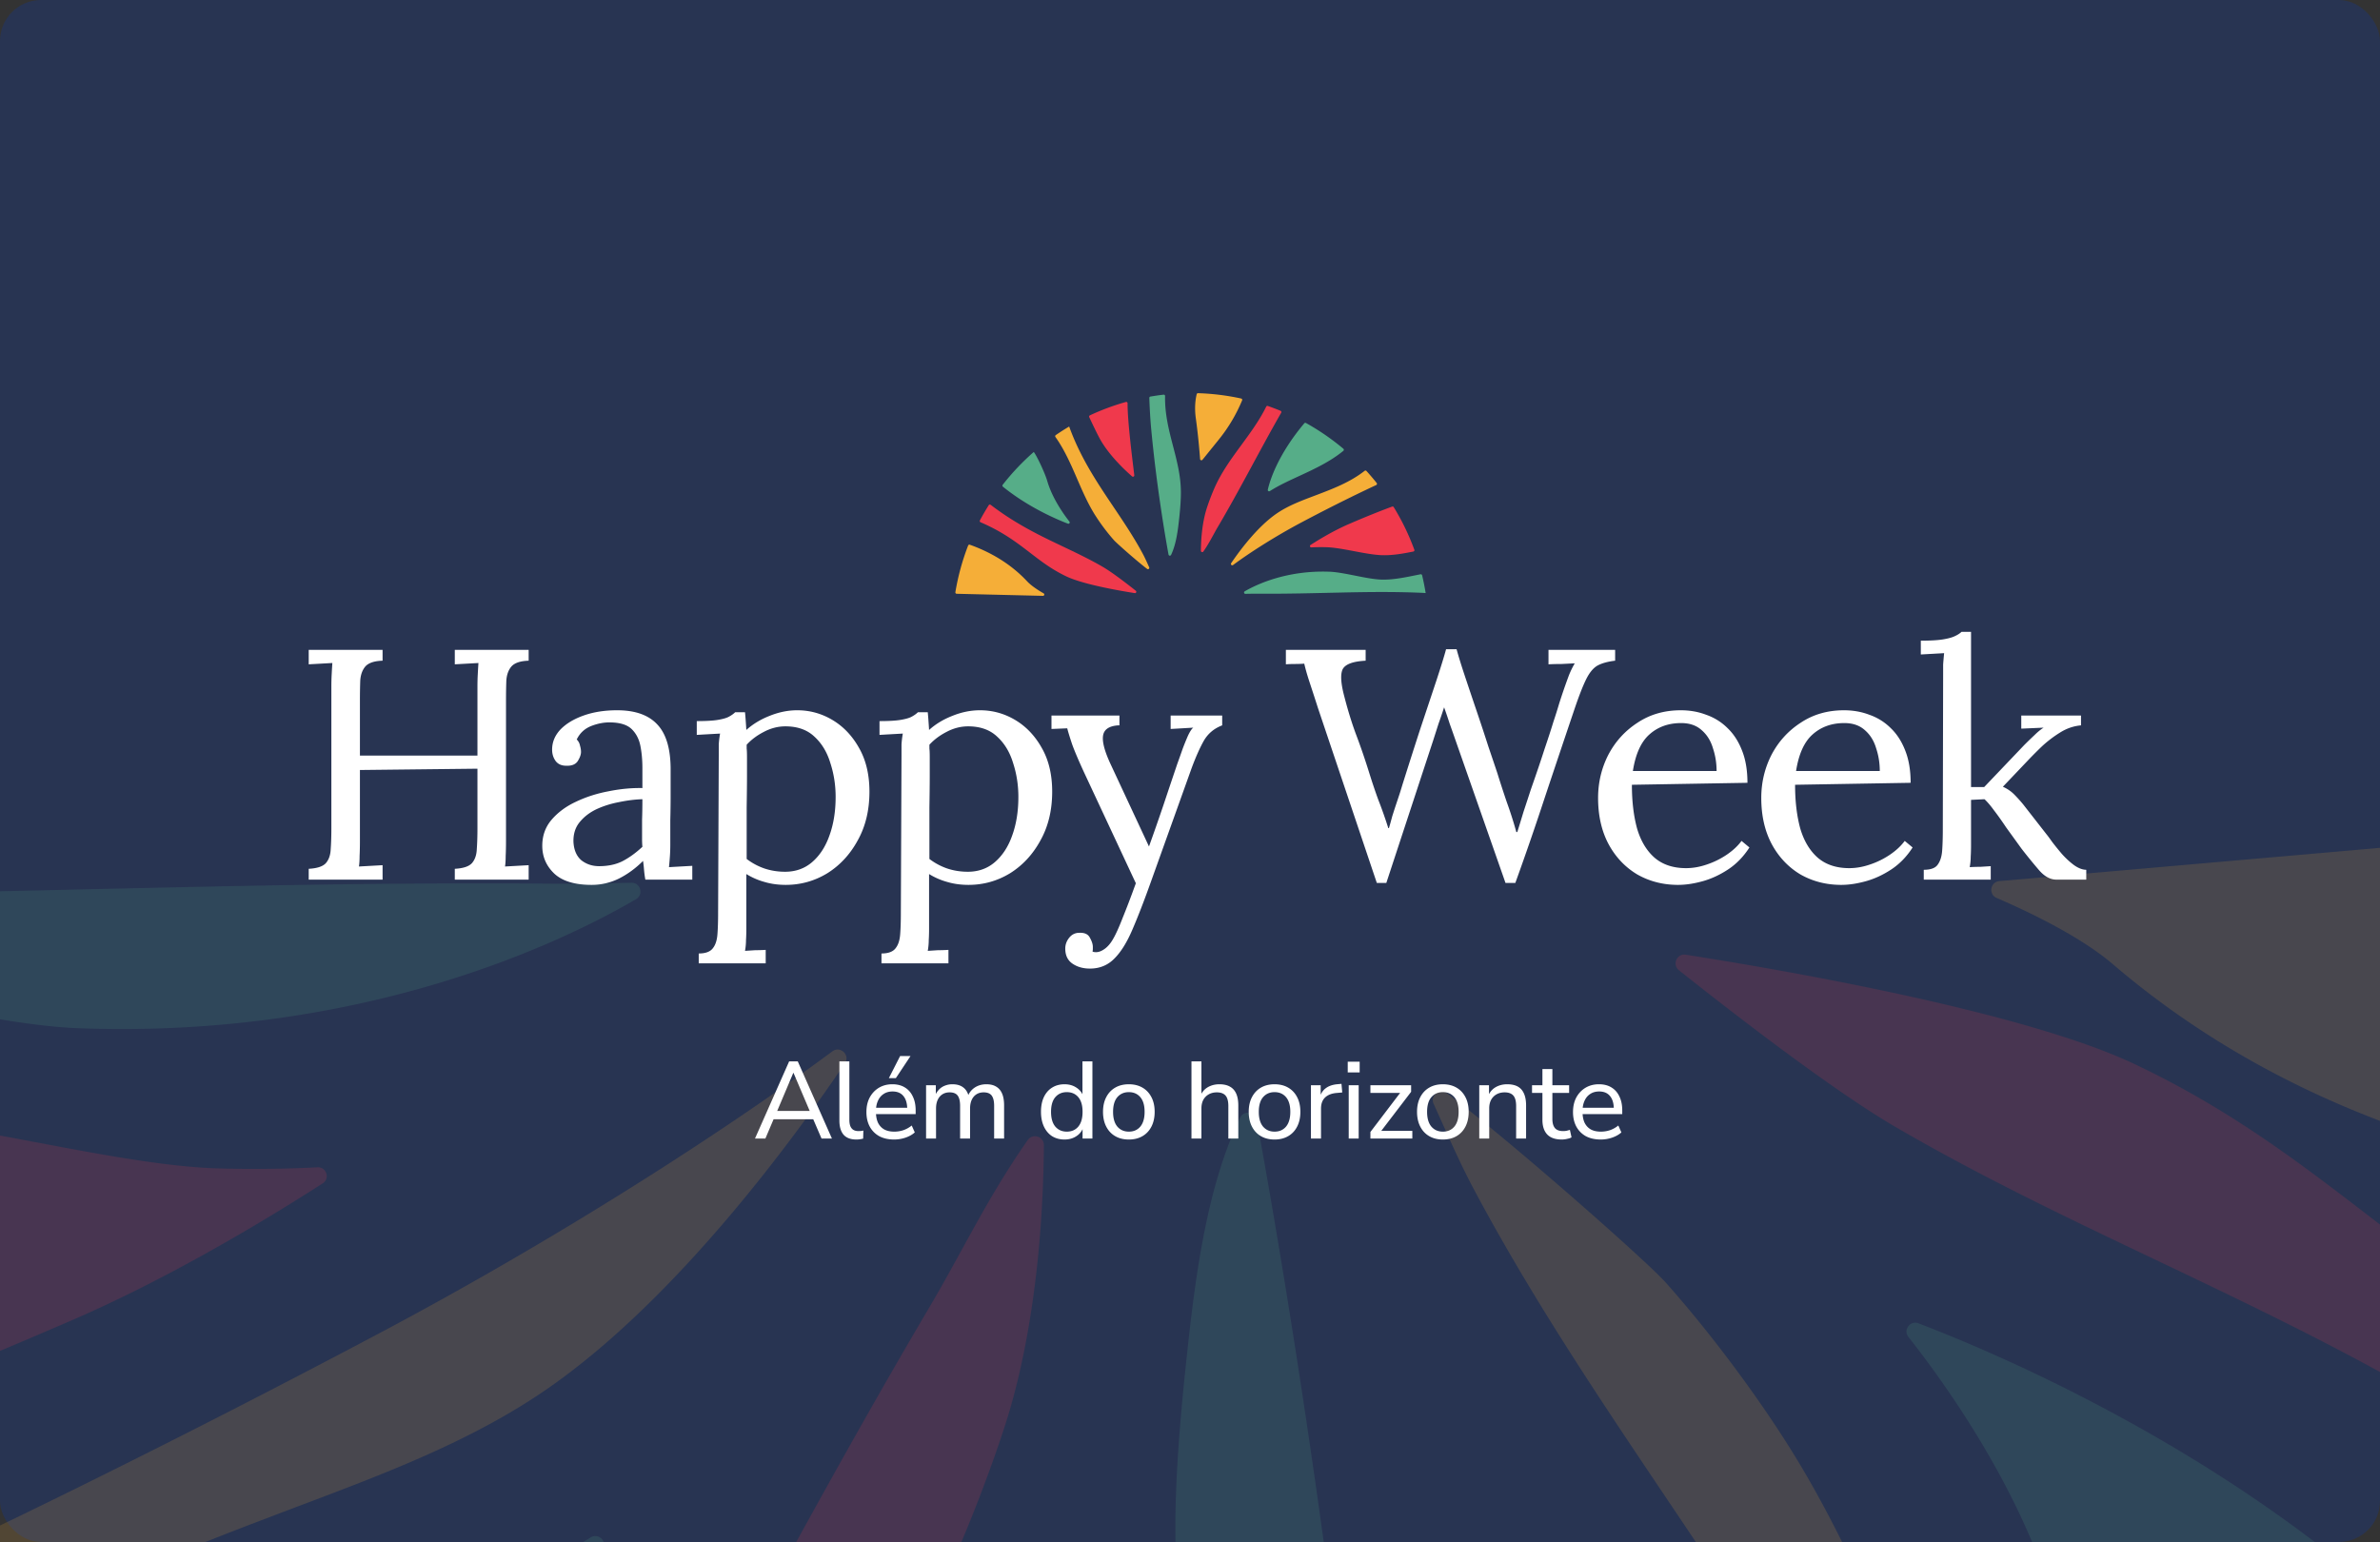
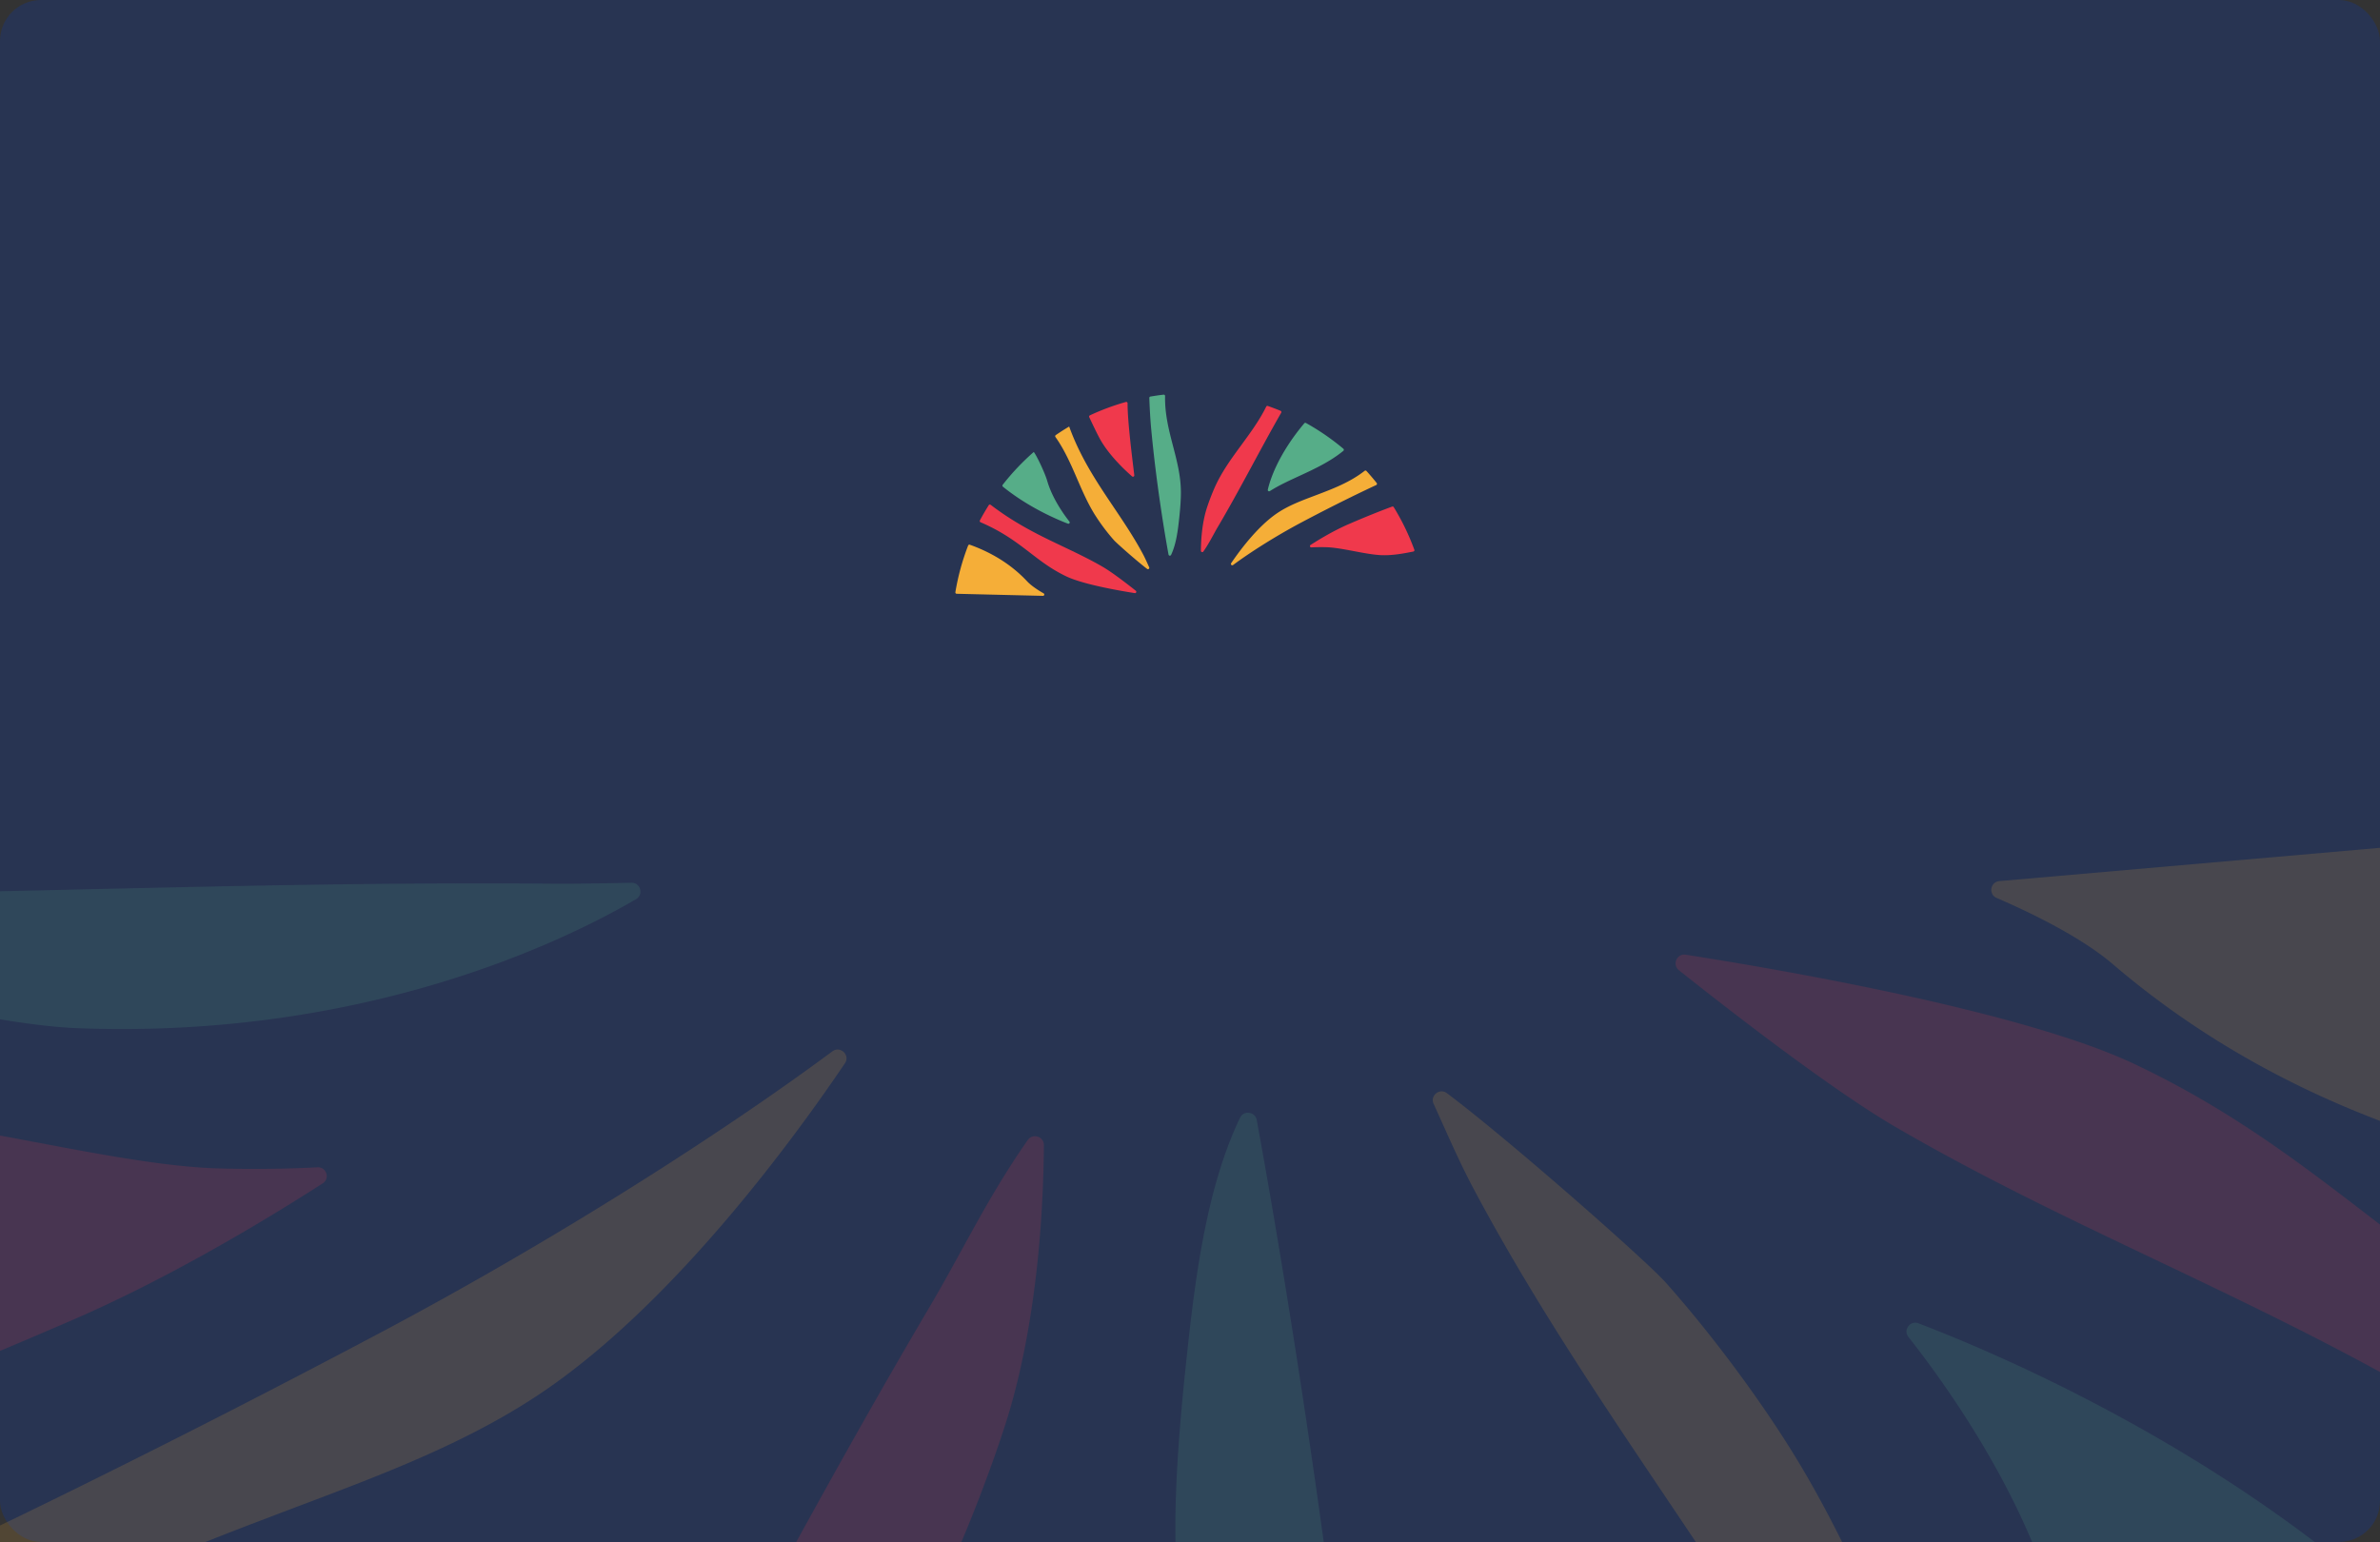
<svg xmlns="http://www.w3.org/2000/svg" width="696" height="451" viewBox="0 0 696 451" fill="none">
  <rect x="0" y="0" width="696" height="451" fill="#333333" stroke="none" />
  <rect width="696" height="451" rx="12" fill="#283452" />
  <g style="mix-blend-mode:luminosity" opacity=".16" clip-path="url(#a)">
    <path d="M22.817 300.73c84.079 3.203 142.755-25.782 163.187-37.735 2.296-1.347 1.316-4.854-1.347-4.798-7.311.149-17.105.317-22.324.273-115.534-.987-212.35 6.368-318.642 1.595l-5.691-.391a458 458 0 0 0 6.839 34.173 2.59 2.59 0 0 0 3.023 1.943c24.671-4.835 50.502-10.992 75.484-10.21 28.264.888 71.374 14.077 99.471 15.15" fill="#56AD88" />
    <path d="M94.371 346.123c2.216-1.421 1.105-4.841-1.52-4.71a362 362 0 0 1-29.152.316c-30.4-.894-77.147-14.653-107.72-15.355-19.575-.447-39.598 3.035-59.279 7.045a2.61 2.61 0 0 0-1.923 3.444 456.5 456.5 0 0 0 39.628 81.951 2.57 2.57 0 0 0 3.085 1.086c11.047-4.065 42.123-15.79 83.912-33.912 27.5-11.929 54.66-28.122 72.97-39.865" fill="#F0394C" />
    <path d="M161.211 405.395c37.307-26.315 70.946-72.318 85.872-94.394 1.627-2.408-1.34-5.226-3.674-3.494-32.391 24.019-81.323 55.318-132.39 82.397-66.13 35.06-117.632 59.663-142.88 71.399-1.514.708-1.98 2.663-.937 3.973a466 466 0 0 0 19.674 23.1c.906.999 2.434 1.105 3.495.273 27.929-21.884 60.5-34.291 92.073-46.288 26.831-10.191 54.958-20.165 78.767-36.966" fill="#F5AE38" />
-     <path d="M113.955 479.737c-28.364 13.152-57.485 26.793-82.646 47.38-1.26 1.031-1.266 2.985-.025 4.028a460.4 460.4 0 0 0 71.896 49.522c1.086.602 2.483.335 3.29-.621 51.582-61.469 66.359-111.059 70.108-127.674.509-2.246-1.955-3.91-3.904-2.675-18.613 11.78-39.014 20.898-58.719 30.04" fill="#56AD88" />
    <path d="M293.757 417.399c8.136-24.975 11.32-55.412 11.519-82.466.019-2.544-3.265-3.581-4.723-1.502-12.022 17.242-18.781 32.007-28.792 48.963-41.919 71.033-79.989 146.517-120.958 218.053-.77 1.347-.186 3.072 1.247 3.662a452 452 0 0 0 24.485 9.303c1.222.429 2.569-.142 3.14-1.303 27.104-54.99 72.92-97.914 98.299-153.834 5.567-12.27 11.6-28.041 15.783-40.876" fill="#F0394C" />
    <path d="M402.334 631.479c1.273-.224 2.191-1.328 2.142-2.619-.522-14.132-1.596-37.897-3.476-58.093-10.65-114.764-28.463-215.868-33.484-243.183-.447-2.451-3.792-2.917-4.872-.676-10.198 21.207-13.4 49.161-15.833 72.125-1.67 15.74-3.215 33.882-3.078 49.646.552 63.722 31.727 116.905 30.405 183.836-.031 1.558 1.31 2.812 2.861 2.638a449 449 0 0 0 25.335-3.674" fill="#56AD88" />
    <path d="M523.689 423.936c-10.135-16.224-23.895-34.595-36.618-48.864-5.66-6.355-45.829-41.751-63.958-55.349-2.123-1.595-4.971.72-3.867 3.134 3.792 8.311 7.367 16.714 11.675 24.814 44.32 83.247 107.149 148.831 142.041 245.528l.311.317a469 469 0 0 0 25.651-16.404c1.186-.813 1.453-2.439.621-3.612-32.609-45.897-46.164-102.041-75.856-149.564" fill="#F5AE38" />
    <path d="M686.02 458.157c-49.18-39.871-103.959-63.064-124.993-71.108-2.439-.931-4.543 1.942-2.923 3.997 10.669 13.524 32.851 44.364 42.688 78.245 4.314 14.846 18.719 45.444 25.031 54.518l.82 1.173a462.5 462.5 0 0 0 59.799-63.17c.875-1.117.683-2.761-.422-3.655" fill="#56AD88" />
    <path d="M624.132 311.176c-33.099-15.653-105.324-27.911-131.168-31.945-2.613-.41-4.047 2.917-1.974 4.562 13.996 11.128 44.464 34.843 63.251 45.785 68.153 39.703 139.807 61.196 215.756 119.419 1.198.925 2.954.64 3.761-.639a467 467 0 0 0 17.049-29.251c.714-1.328.093-2.998-1.291-3.594-78.326-33.62-103.629-75.129-165.384-104.337" fill="#F0394C" />
    <path d="M584.697 257.708c-2.66.229-3.273 3.851-.818 4.913 9.785 4.233 24.661 11.395 33.985 19.377 33.515 28.691 73.642 47.481 117.382 57.81 1.373.322 2.784-.517 3.144-1.881a454 454 0 0 0 14.403-91.94c.086-1.571-1.257-2.863-2.822-2.732z" fill="#F5AE38" />
  </g>
-   <path d="M90.28 257.276v-3.168q3.648-.192 4.992-1.632 1.344-1.536 1.44-4.128.192-2.688.192-6.048v-41.472q0-1.92.096-3.648.096-1.824.192-3.264l-3.456.192-3.456.192v-4.224h21.6v3.168q-3.552.096-4.992 1.632-1.344 1.536-1.536 4.128a166 166 0 0 0-.096 6.048v15.936h34.368v-20.16q0-1.92.096-3.648.096-1.824.192-3.264l-3.456.192-3.456.192v-4.224h21.6v3.168q-3.552.096-4.992 1.632-1.344 1.536-1.536 4.128a166 166 0 0 0-.096 6.048v40.8q0 2.592-.096 4.512 0 1.824-.192 3.072l3.456-.192 3.456-.192v4.224H133v-3.168q3.648-.192 4.992-1.632 1.344-1.536 1.44-4.128.192-2.688.192-6.048v-17.472l-34.368.384v20.64q0 2.592-.096 4.512 0 1.824-.192 3.072l3.456-.192 3.456-.192v4.224zm98.444 0a30 30 0 0 1-.384-2.88 40 40 0 0 0-.288-2.592q-3.264 3.264-7.104 5.184a17.96 17.96 0 0 1-7.968 1.824q-7.296 0-10.848-3.264-3.552-3.36-3.552-8.16 0-4.416 2.688-7.584 2.784-3.264 7.104-5.28 4.416-2.112 9.504-3.072 5.184-1.056 9.984-.96v-5.952q0-3.36-.576-6.336t-2.496-4.896-6.144-2.016q-2.784-.096-5.76 1.056-2.88 1.152-4.224 3.936a3.4 3.4 0 0 1 .96 1.824q.288.96.288 1.824 0 1.152-.96 2.688-.96 1.44-3.36 1.344-2.016 0-3.072-1.344-1.056-1.44-1.056-3.36 0-3.264 2.4-5.856 2.496-2.592 6.816-4.128t9.792-1.536q8.064 0 11.904 4.32 3.84 4.224 3.744 13.44v7.2q0 3.552-.096 7.2v7.2q0 1.536-.096 3.072a94 94 0 0 1-.288 3.456q1.728-.096 3.36-.192l3.456-.192v4.032zm-.864-23.52q-3.264.096-6.912.864-3.552.672-6.624 2.112-2.976 1.44-4.896 3.84-1.824 2.304-1.728 5.664.192 3.552 2.304 5.376 2.208 1.728 5.184 1.728 3.936 0 6.816-1.44 2.976-1.536 5.856-4.224a26 26 0 0 1-.096-2.304v-5.664q.096-2.592.096-5.952m16.476 48v-2.88q2.976 0 4.128-1.536 1.152-1.44 1.344-4.128.192-2.592.192-6.048l.192-46.368v-3.072a29 29 0 0 1 .384-3.168l-3.456.192q-1.632.096-3.36.192v-4.032q4.224 0 6.336-.384 2.208-.384 3.168-.96 1.056-.576 1.728-1.248h2.88q.096.96.192 2.304.096 1.248.192 2.88 2.88-2.592 6.816-4.128 4.032-1.632 8.064-1.632 5.568 0 10.368 2.88t7.776 8.256q2.976 5.28 2.976 12.672 0 8.16-3.456 14.304-3.36 6.144-8.928 9.6-5.568 3.36-12.096 3.36-3.36 0-6.24-.864a20.4 20.4 0 0 1-5.28-2.304v15.936q0 1.92-.096 3.36 0 1.536-.288 3.168 1.536-.096 2.976-.192 1.536 0 3.072-.096v3.936zm25.248-26.784q4.608 0 7.872-2.784 3.36-2.88 5.088-7.776 1.824-4.992 1.824-11.328 0-5.184-1.536-9.888-1.44-4.8-4.704-7.776-3.168-2.976-8.448-2.976-3.264 0-6.336 1.632-2.976 1.536-4.992 3.744v1.152q.096.672.096 2.496v5.28q0 3.456-.096 9.408v15.072a18.5 18.5 0 0 0 5.184 2.784q2.88.96 6.048.96m28.193 26.784v-2.88q2.976 0 4.128-1.536 1.152-1.44 1.344-4.128.192-2.592.192-6.048l.192-46.368v-3.072a29 29 0 0 1 .384-3.168l-3.456.192q-1.632.096-3.36.192v-4.032q4.224 0 6.336-.384 2.208-.384 3.168-.96 1.056-.576 1.728-1.248h2.88q.096.96.192 2.304.096 1.248.192 2.88 2.88-2.592 6.816-4.128 4.032-1.632 8.064-1.632 5.568 0 10.368 2.88t7.777 8.256q2.975 5.28 2.975 12.672 0 8.16-3.455 14.304-3.361 6.144-8.929 9.6-5.568 3.36-12.096 3.36-3.36 0-6.24-.864a20.4 20.4 0 0 1-5.28-2.304v15.936q0 1.92-.096 3.36 0 1.536-.288 3.168 1.536-.096 2.976-.192 1.536 0 3.072-.096v3.936zm25.248-26.784q4.608 0 7.872-2.784 3.36-2.88 5.088-7.776 1.824-4.992 1.824-11.328 0-5.184-1.536-9.888-1.44-4.8-4.704-7.776-3.168-2.976-8.448-2.976-3.264 0-6.336 1.632-2.976 1.536-4.992 3.744v1.152q.096.672.096 2.496v5.28q0 3.456-.096 9.408v15.072a18.5 18.5 0 0 0 5.184 2.784q2.88.96 6.048.96m35.7 28.32q-2.976 0-5.088-1.44t-2.112-4.416q0-1.728 1.152-3.168t2.976-1.44q2.304-.096 3.072 1.44.864 1.536.864 2.688v.576q0 .384-.096.768.288.192 1.056.192 1.152 0 2.496-.96t2.4-2.784q1.248-2.112 2.88-6.336 1.728-4.224 3.84-10.08l-14.976-32.064q-2.496-5.376-3.648-8.544-1.056-3.168-1.44-4.704l-4.608.192v-3.936h19.872v2.88h-.384q-4.032.288-4.416 3.072-.384 2.688 2.208 8.256l11.232 24.096a696 696 0 0 0 4.224-12.096q2.016-6.048 4.032-12a327 327 0 0 0 1.536-4.32 74 74 0 0 1 1.632-4.032q.864-1.824 1.536-2.304l-6.624.384v-3.936h15.072v2.88q-3.552 1.344-5.376 4.512-1.728 3.072-3.552 7.968l-12 33.504q-2.88 8.064-5.28 13.632-2.4 5.664-5.28 8.544-2.88 2.976-7.2 2.976m83.905-25.056-17.184-51.072a783 783 0 0 0-2.592-7.968q-.96-2.976-1.44-5.088-1.344.096-2.688.096t-2.688.096v-4.224h23.328v3.168q-5.568.288-6.72 2.496-1.056 2.208.48 7.968 1.632 6.336 3.552 11.424t3.744 10.944q1.344 4.32 2.688 7.968 1.44 3.648 2.88 8.16h.192q.48-1.632.96-3.456.576-1.824 1.152-3.552l1.056-3.168q.48-1.536.768-2.496 2.688-8.544 5.28-16.512l4.704-14.112q2.016-6.144 2.784-9.024h3.072q.864 3.168 2.496 8.064t3.456 10.272a618 618 0 0 1 3.36 10.176q1.632 4.8 2.592 7.68a334 334 0 0 0 2.784 8.544 116 116 0 0 1 2.784 8.736h.288q.864-2.784 1.824-5.952a765 765 0 0 0 2.112-6.432q2.496-7.104 4.032-11.904 1.632-4.8 2.592-7.968a154 154 0 0 0 1.728-5.472 194 194 0 0 1 1.536-4.608q.576-1.632 1.248-3.456a26 26 0 0 1 1.728-3.552l-3.84.192q-1.92 0-3.84.096v-4.224h19.488v3.168q-3.264.384-5.184 1.44-1.824 1.056-3.264 3.936t-3.456 8.832a6162 6162 0 0 0-8.64 25.728 891 891 0 0 1-8.64 25.056h-2.88l-14.592-41.664a422 422 0 0 0-1.728-4.896q-.768-2.4-1.632-4.8-.768 2.4-1.632 4.8l-1.536 4.8-13.728 41.76zm88.133.576q-6.624 0-12-3.072-5.28-3.168-8.352-8.832-3.072-5.76-3.072-13.536 0-6.72 2.976-12.576 3.072-5.856 8.544-9.408 5.472-3.648 12.672-3.648 4.032 0 7.488 1.344a16.4 16.4 0 0 1 6.24 3.936q2.688 2.592 4.224 6.624 1.536 3.936 1.536 9.312l-33.792.576q0 7.296 1.536 12.864 1.632 5.472 5.184 8.544 3.552 2.976 9.12 2.976 2.976 0 6.048-1.056a23.8 23.8 0 0 0 5.856-2.88q2.688-1.824 4.32-4.032l2.304 1.92q-2.592 4.032-6.24 6.432t-7.488 3.456-7.104 1.056M477.515 225.5h24.48q0-3.456-1.056-6.624-.96-3.264-3.264-5.28-2.304-2.112-6.048-2.112-5.568 0-9.312 3.36-3.648 3.264-4.8 10.656m60.971 33.312q-6.624 0-12-3.072-5.28-3.168-8.352-8.832-3.072-5.76-3.072-13.536 0-6.72 2.976-12.576 3.072-5.856 8.544-9.408 5.472-3.648 12.672-3.648 4.032 0 7.488 1.344a16.4 16.4 0 0 1 6.24 3.936q2.688 2.592 4.224 6.624 1.536 3.936 1.536 9.312l-33.792.576q0 7.296 1.536 12.864 1.632 5.472 5.184 8.544 3.552 2.976 9.12 2.976 2.976 0 6.048-1.056a23.8 23.8 0 0 0 5.856-2.88q2.688-1.824 4.32-4.032l2.304 1.92q-2.592 4.032-6.24 6.432t-7.488 3.456-7.104 1.056M525.238 225.5h24.48q0-3.456-1.056-6.624-.96-3.264-3.264-5.28-2.304-2.112-6.048-2.112-5.568 0-9.312 3.36-3.648 3.264-4.8 10.656m37.343 31.776v-2.88q2.976 0 4.032-1.44 1.152-1.536 1.344-4.128.192-2.688.192-6.144l.096-45.408v-2.88q.096-1.44.288-3.36l-6.816.384v-4.032q4.224 0 6.528-.384t3.456-.96q1.248-.576 1.92-1.248h2.784v45.408h3.84l11.712-12.288a113 113 0 0 1 2.976-2.88q1.344-1.344 2.688-2.208l-6.528.288v-3.84h17.472v2.88q-3.264.288-6.144 2.112a34.6 34.6 0 0 0-5.184 3.936 119 119 0 0 0-4.032 4.032l-7.488 7.872q1.92.864 3.264 2.208a42 42 0 0 1 2.688 2.976l6.816 8.736q.48.576 1.632 2.208a89 89 0 0 0 2.88 3.552q1.728 1.92 3.552 3.264 1.92 1.344 3.552 1.344v2.88h-8.736q-2.688 0-5.088-2.784a161 161 0 0 1-5.088-6.24 6175 6175 0 0 0-4.512-6.24q-1.92-2.88-3.552-4.992-1.536-2.112-2.784-3.264l-3.936.192V247.1q0 1.92-.096 3.456 0 1.44-.288 3.072a49 49 0 0 1 3.072-.096l3.072-.192v3.936zM220.788 333l9.984-22.56h2.528l9.984 22.56h-3.04l-2.752-6.4 1.376.768h-13.696l1.376-.768-2.72 6.4zm11.2-19.2-4.992 11.808-.768-.672h11.584l-.736.672-5.024-11.808zm18.444 19.488q-2.496 0-3.744-1.408-1.215-1.44-1.216-4.128V310.44h2.912v17.088q0 1.088.288 1.856.32.736.896 1.088.609.352 1.504.352.353 0 .704-.032.384-.032.704-.128l-.064 2.368a9 9 0 0 1-1.024.192 7 7 0 0 1-.96.064m11.069 0q-2.528 0-4.352-.96a7 7 0 0 1-2.784-2.784q-.992-1.824-.992-4.288 0-2.432.96-4.256.992-1.824 2.688-2.848 1.728-1.024 3.936-1.024 2.143 0 3.648.928 1.536.928 2.336 2.656.832 1.696.832 4.096v1.056h-12.128v-1.856h10.208l-.544.448q0-2.496-1.088-3.84-1.088-1.376-3.2-1.376-1.536 0-2.624.736-1.088.704-1.664 2.016-.576 1.28-.576 2.976v.192q0 1.92.608 3.232.64 1.28 1.824 1.952 1.184.64 2.912.64 1.376 0 2.656-.416a8.1 8.1 0 0 0 2.464-1.376l.896 2.016q-1.056.96-2.72 1.536a10.4 10.4 0 0 1-3.296.544m-1.568-17.952 3.296-6.464h3.04l-4.288 6.464zM270.819 333v-15.584h2.848v3.392h-.352q.416-1.184 1.152-1.984a4.65 4.65 0 0 1 1.76-1.248 5.8 5.8 0 0 1 2.304-.448q1.983 0 3.2.96 1.215.928 1.632 2.848h-.448q.576-1.76 2.048-2.784 1.503-1.024 3.488-1.024 1.76 0 2.88.704 1.152.672 1.728 2.048.576 1.344.576 3.456V333h-2.912v-9.536q0-2.048-.704-3.008-.705-.96-2.368-.96-1.216 0-2.112.576t-1.376 1.632-.48 2.528V333h-2.912v-9.536q0-2.048-.704-3.008-.705-.96-2.368-.96-1.216 0-2.112.576t-1.376 1.632-.48 2.528V333zm40.483.288q-2.049 0-3.616-.96-1.536-.992-2.4-2.816-.864-1.856-.864-4.32 0-2.496.832-4.288.864-1.824 2.4-2.784 1.567-.992 3.648-.992 2.08 0 3.584 1.056a4.94 4.94 0 0 1 2.016 2.752h-.352V310.44h2.912V333h-2.88v-3.616h.32a4.9 4.9 0 0 1-2.016 2.848q-1.505 1.056-3.584 1.056m.672-2.304q2.112 0 3.36-1.472 1.248-1.504 1.248-4.32t-1.248-4.288-3.36-1.472q-2.08 0-3.36 1.472-1.248 1.472-1.248 4.288t1.248 4.32q1.28 1.472 3.36 1.472m18.141 2.304q-2.304 0-4-.992t-2.624-2.816-.928-4.288.928-4.256q.928-1.824 2.624-2.816t4-.992 4 .992 2.624 2.816q.928 1.792.928 4.256t-.928 4.288-2.624 2.816-4 .992m0-2.304q2.112 0 3.36-1.472 1.248-1.504 1.248-4.32t-1.248-4.288-3.36-1.472q-2.08 0-3.36 1.472-1.248 1.472-1.248 4.288t1.248 4.32q1.28 1.472 3.36 1.472M348.43 333v-22.56h2.912v10.368h-.416q.672-1.824 2.176-2.752 1.535-.928 3.488-.928 1.887 0 3.104.704 1.215.672 1.824 2.048.608 1.375.608 3.456V333h-2.912v-9.504q0-1.376-.352-2.272t-1.12-1.312q-.736-.416-1.888-.416-1.345 0-2.368.576a4.06 4.06 0 0 0-1.6 1.632q-.544 1.056-.544 2.464V333zm24.296.288q-2.304 0-4-.992-1.695-.992-2.624-2.816-.928-1.824-.928-4.288t.928-4.256q.929-1.824 2.624-2.816t4-.992 4 .992q1.697.992 2.624 2.816.928 1.792.928 4.256t-.928 4.288-2.624 2.816q-1.695.992-4 .992m0-2.304q2.112 0 3.36-1.472 1.248-1.504 1.248-4.32t-1.248-4.288-3.36-1.472q-2.079 0-3.36 1.472-1.248 1.472-1.248 4.288t1.248 4.32q1.281 1.472 3.36 1.472M383.369 333v-15.584h2.848v3.712h-.32q.512-1.92 1.856-2.88 1.344-.992 3.552-1.152l.992-.096.224 2.528-1.824.16q-2.112.224-3.264 1.376-1.12 1.152-1.12 3.168V333zm10.759-19.328v-3.136h3.488v3.136zm.288 19.328v-15.584h2.912V333zm6.346 0v-1.92l9.248-12.16v.736h-9.248v-2.24h11.904v1.92l-9.344 12.224v-.8h9.696V333zm21.185.288q-2.304 0-4-.992-1.695-.992-2.624-2.816-.928-1.824-.928-4.288t.928-4.256q.929-1.824 2.624-2.816t4-.992 4 .992q1.697.992 2.624 2.816.928 1.792.928 4.256t-.928 4.288-2.624 2.816q-1.695.992-4 .992m0-2.304q2.112 0 3.36-1.472 1.248-1.504 1.248-4.32t-1.248-4.288-3.36-1.472q-2.079 0-3.36 1.472-1.248 1.472-1.248 4.288t1.248 4.32q1.281 1.472 3.36 1.472M432.59 333v-15.584h2.848v3.392h-.352q.672-1.824 2.176-2.752 1.536-.928 3.488-.928 1.887 0 3.104.672 1.215.672 1.824 2.08.608 1.375.608 3.456V333h-2.912v-9.504q0-1.376-.352-2.272t-1.12-1.312q-.736-.416-1.888-.416-1.344 0-2.368.576a4.06 4.06 0 0 0-1.6 1.632q-.544 1.056-.544 2.464V333zm24.136.288q-2.847 0-4.256-1.472-1.408-1.504-1.408-4.288v-7.872h-3.04v-2.24h3.04v-4.736h2.912v4.736h4.896v2.24h-4.896v7.616q0 1.76.736 2.656.737.896 2.432.896.512 0 .992-.096.513-.128.96-.256l.48 2.176q-.447.288-1.28.448a6.7 6.7 0 0 1-1.568.192m11.409 0q-2.529 0-4.352-.96a7 7 0 0 1-2.784-2.784q-.993-1.824-.992-4.288 0-2.432.96-4.256.992-1.824 2.688-2.848 1.728-1.024 3.936-1.024 2.144 0 3.648.928 1.536.928 2.336 2.656.832 1.696.832 4.096v1.056h-12.128v-1.856h10.208l-.544.448q0-2.496-1.088-3.84-1.088-1.376-3.2-1.376-1.536 0-2.624.736-1.088.704-1.664 2.016-.576 1.28-.576 2.976v.192q0 1.92.608 3.232.639 1.28 1.824 1.952 1.184.64 2.912.64 1.375 0 2.656-.416a8.1 8.1 0 0 0 2.464-1.376l.896 2.016q-1.056.96-2.72 1.536a10.4 10.4 0 0 1-3.296.544" fill="#fff" />
-   <path d="M388.815 167.217c-12.786-.487-21.708 3.921-24.815 5.738-.349.205-.2.738.205.73 1.112-.023 2.601-.048 3.395-.042 17.568.15 32.29-.968 48.454-.242l.865.059a70 70 0 0 0-1.04-5.196.395.395 0 0 0-.46-.296c-3.751.735-7.679 1.672-11.478 1.553-4.298-.135-10.854-2.141-15.126-2.304" fill="#56AD88" />
  <path d="M383.256 159.385c-.337.216-.168.736.232.716a55 55 0 0 1 4.433-.048c4.622.136 11.731 2.228 16.38 2.335 2.977.068 6.021-.462 9.014-1.072a.396.396 0 0 0 .293-.523 69.4 69.4 0 0 0-6.027-12.462.39.39 0 0 0-.469-.165c-1.68.618-6.405 2.401-12.76 5.157-4.181 1.814-8.311 4.276-11.096 6.062" fill="#F0394C" />
  <path d="M373.092 150.371c-5.673 4.002-10.788 10.997-13.058 14.354-.247.367.204.795.559.532 4.926-3.653 12.366-8.412 20.132-12.53 10.056-5.331 17.887-9.073 21.727-10.857a.396.396 0 0 0 .142-.604 70 70 0 0 0-2.992-3.513.39.39 0 0 0-.531-.042c-4.247 3.328-9.2 5.215-14.001 7.039-4.08 1.55-8.357 3.067-11.978 5.621" fill="#F5AE38" />
  <path d="M380.278 139.067c4.314-2 8.742-4.075 12.568-7.205a.402.402 0 0 0 .004-.613 70 70 0 0 0-10.933-7.53.4.4 0 0 0-.5.094c-7.844 9.347-10.091 16.888-10.661 19.415-.078.341.297.594.593.407 2.831-1.792 5.933-3.178 8.929-4.568" fill="#56AD88" />
  <path d="M352.937 148.546c-1.237 3.798-1.721 8.426-1.752 12.54-.003.387.497.545.719.229 1.828-2.622 2.855-4.868 4.378-7.446 6.374-10.802 12.163-22.28 18.393-33.158a.392.392 0 0 0-.19-.557 69 69 0 0 0-3.723-1.415.39.39 0 0 0-.477.199c-4.122 8.362-11.089 14.889-14.948 23.392a65 65 0 0 0-2.4 6.216" fill="#F0394C" />
-   <path d="M349.711 122.415c.665 4.715 1.084 9.767 1.242 11.85.026.353.472.487.695.211l4.814-5.959a46.6 46.6 0 0 0 6.781-11.419.4.4 0 0 0-.283-.541A69.6 69.6 0 0 0 350.354 115a.4.4 0 0 0-.398.303c-.322 1.313-.713 3.792-.245 7.112" fill="#F5AE38" />
  <path d="M336.426 115.992a.39.39 0 0 0-.325.398c.079 2.149.242 5.763.528 8.834 1.62 17.452 4.328 32.826 5.092 36.98.068.372.577.443.741.103 1.55-3.225 2.037-7.476 2.407-10.968.254-2.394.489-5.152.468-7.55-.084-9.689-4.824-17.777-4.623-27.954a.395.395 0 0 0-.435-.402 69 69 0 0 0-3.853.559" fill="#56AD88" />
  <path d="M318.72 121.484a.394.394 0 0 0-.19.524c.97 2.069 2.608 5.504 3.42 6.882 2.785 4.73 7.341 8.911 9.118 10.449a.39.39 0 0 0 .642-.34c-.426-3.68-2.002-15.622-1.962-21.049a.395.395 0 0 0-.501-.381 69 69 0 0 0-10.527 3.915" fill="#F0394C" />
  <path d="M320.18 150.552a58.4 58.4 0 0 0 5.569 7.43c.86.966 6.969 6.349 9.725 8.417.323.242.756-.11.588-.477-.576-1.264-1.12-2.542-1.775-3.773-6.739-12.659-16.293-22.632-21.599-37.336l-.048-.048a71 71 0 0 0-3.9 2.494.39.39 0 0 0-.095.549c4.959 6.98 7.02 15.517 11.535 22.744" fill="#F5AE38" />
  <path d="M293.288 142.348c7.478 6.063 15.808 9.59 19.007 10.813.371.142.691-.295.444-.608-1.622-2.056-4.995-6.746-6.491-11.898-.656-2.257-2.847-6.91-3.806-8.29l-.125-.179a70.3 70.3 0 0 0-9.093 9.606.4.4 0 0 0 .064.556" fill="#56AD88" />
  <path d="M311.902 168.617c5.033 2.38 16.016 4.244 19.946 4.857.397.063.615-.443.3-.693-2.128-1.693-6.761-5.299-9.618-6.963-10.364-6.037-21.26-9.305-32.809-18.159a.394.394 0 0 0-.572.097 71 71 0 0 0-2.592 4.448.397.397 0 0 0 .196.547c11.911 5.112 15.758 11.424 25.149 15.866" fill="#F0394C" />
  <path d="M304.989 174.276c.406.01.56-.527.207-.729-1.408-.805-3.535-2.139-4.809-3.502-4.58-4.902-10.327-8.42-16.763-10.72a.4.4 0 0 0-.506.231 69 69 0 0 0-3.73 13.651.397.397 0 0 0 .38.461z" fill="#F5AE38" />
  <defs>
    <clipPath id="a">
      <path fill="#fff" d="M0 37h696v414H0z" />
    </clipPath>
  </defs>
</svg>